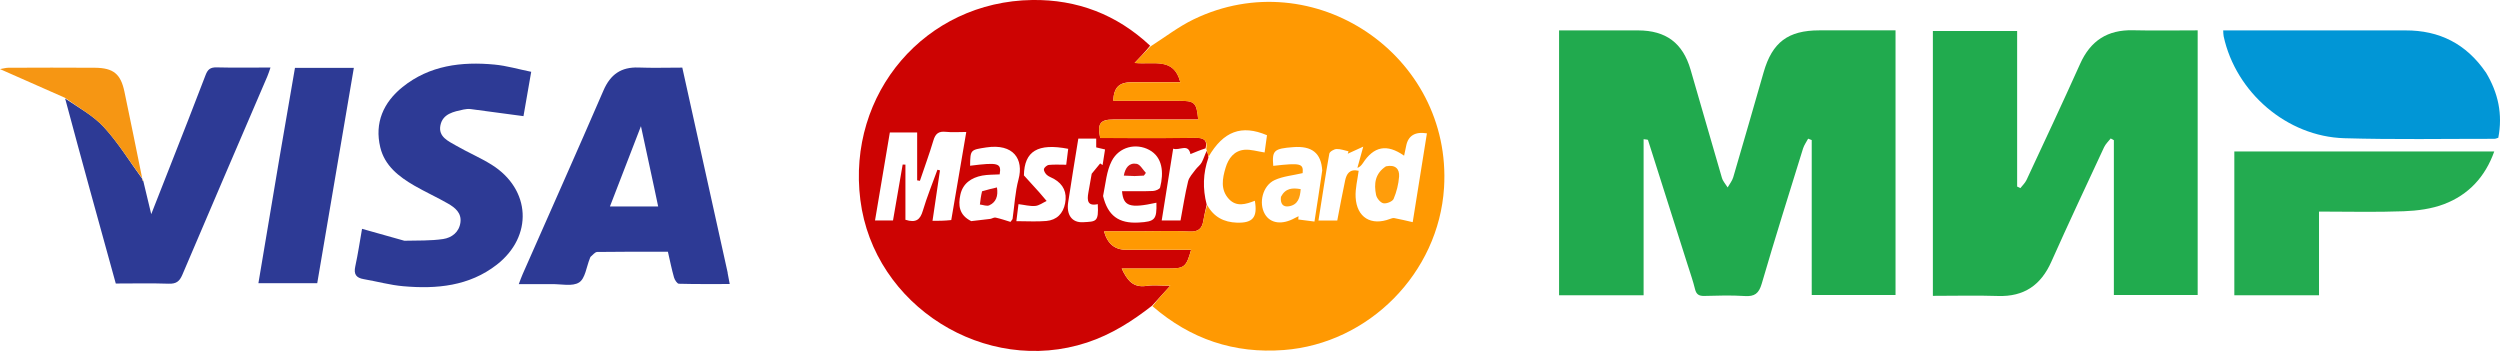
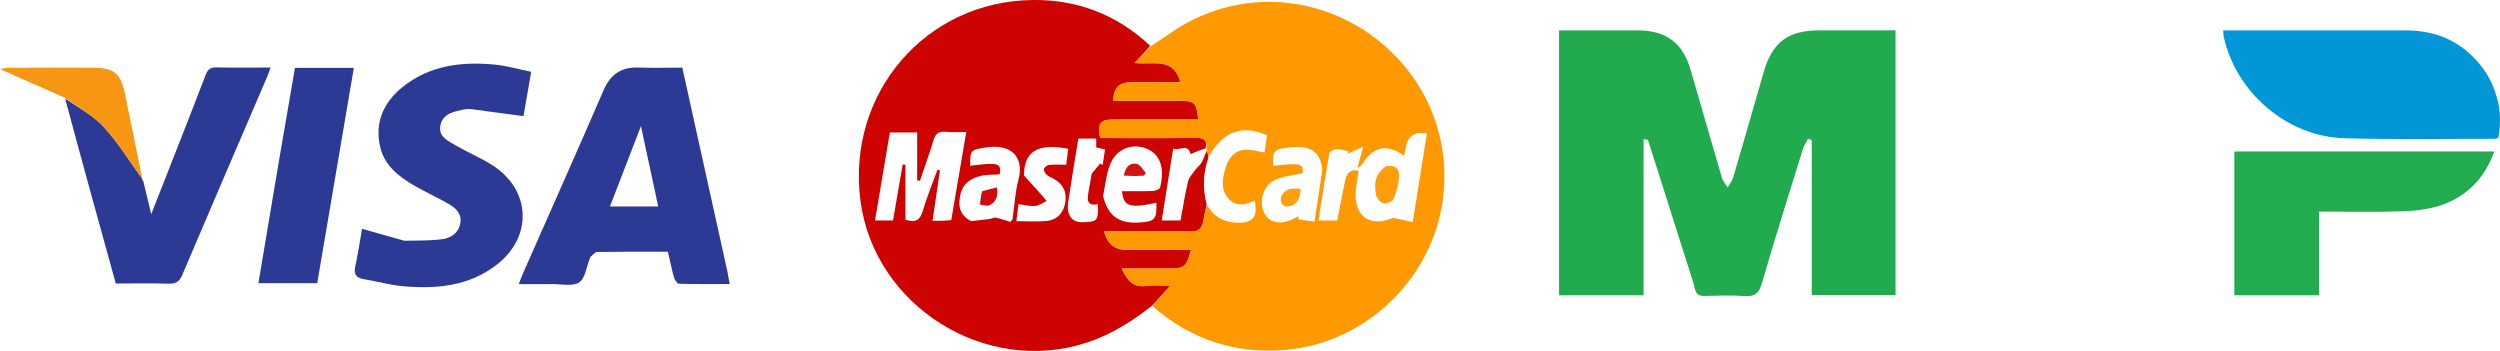
<svg xmlns="http://www.w3.org/2000/svg" id="_Слой_2" data-name="Слой 2" viewBox="0 0 543.53 76.31">
  <defs>
    <style>
      .cls-1 {
        fill: #ce0c0c;
      }

      .cls-1, .cls-2, .cls-3, .cls-4, .cls-5, .cls-6, .cls-7, .cls-8, .cls-9, .cls-10, .cls-11, .cls-12 {
        stroke-width: 0px;
      }

      .cls-2 {
        fill: #f69613;
      }

      .cls-3 {
        fill: #21ab4e;
      }

      .cls-4 {
        fill: #2d3a95;
      }

      .cls-5 {
        fill: #21aa4e;
      }

      .cls-6 {
        fill: #d01313;
      }

      .cls-7 {
        fill: #23ab50;
      }

      .cls-8 {
        fill: #ff9f0f;
      }

      .cls-9 {
        fill: #cd0302;
      }

      .cls-10 {
        fill: #ff9d0b;
      }

      .cls-11 {
        fill: #ff9902;
      }

      .cls-12 {
        fill: #0196d6;
      }
    </style>
  </defs>
  <g id="Layer_1" data-name="Layer 1">
    <path class="cls-9" d="m250.5,66.44c-4.32,3.38-8.88,6.29-14.16,8.03-22.09,7.29-46.38-7.96-49.29-31C184.12,20.29,201.19.32,224.43,0c9.72-.13,18.36,3.13,25.62,9.94-1.04,1.29-2.04,2.35-3.37,3.74,4.21.42,8.55-1.3,9.94,4.2-3.56,0-7.06,0-10.55,0-2.77,0-3.9,1.11-4.04,4.02,4.73,0,9.45,0,14.17,0,3.57,0,3.95.35,4.3,4.08-6.16,0-12.3,0-18.45,0-2.85,0-3.52.89-2.85,4.02,6.86,0,13.75.06,20.64-.04,1.8-.03,2.72.41,2.27,2.29-1.22.39-2.27.83-3.29,1.25-.48-2.41-2.41-.68-3.76-1.18-.85,5.3-1.66,10.42-2.49,15.61h4.09c.55-2.93.97-5.73,1.64-8.48.22-.93,1.01-1.74,1.6-2.55.41-.57,1.06-1,1.38-1.61.44-.82.68-1.75,1.11-2.52.19.51.28.9.34,1.48-1.19,3.44-1.28,6.73-.38,10.24-.28,1.28-.55,2.37-.73,3.48-.28,1.75-1.1,2.48-3.02,2.37-3.36-.19-6.74-.05-10.11-.05h-8.47q1.09,4.02,4.81,4.02c4.69,0,9.38,0,14.13,0-1.05,3.74-1.46,4.07-4.88,4.07-3.32,0-6.65,0-10.21,0,1.19,2.57,2.48,4.22,5.37,3.78,1.51-.23,3.07-.04,5.19-.04-1.58,1.74-2.76,3.03-3.94,4.33m-43.68-18.59c1.08-6.32,2.16-12.64,3.27-19.17-1.62,0-3.05.12-4.45-.03-1.56-.17-2.26.4-2.7,1.88-.88,2.95-1.95,5.85-2.93,8.77-.2-.03-.4-.06-.6-.1v-10.41h-5.94c-1.08,6.41-2.14,12.73-3.22,19.13h3.91c.71-4.12,1.41-8.14,2.1-12.16.2,0,.4.01.6.02v11.99c2.36.75,3.22-.08,3.78-1.95.9-3.03,2.1-5.96,3.18-8.93.18.05.36.1.55.14-.53,3.59-1.06,7.18-1.62,10.97,1.35,0,2.53,0,4.08-.17m4.36.23c1.37-.16,2.74-.3,4.1-.48.4-.05.82-.37,1.17-.29,1.16.26,2.29.65,3.24.94.37-.5.44-.56.45-.63.42-2.88.55-5.84,1.3-8.63,1.16-4.35-1.07-7.83-7.02-6.93-3.45.53-3.46.49-3.51,3.98,6.17-.77,6.84-.58,6.43,1.88-1.27.08-2.56.03-3.8.26-2.36.45-4.23,1.71-4.75,4.18-.47,2.2-.35,4.38,2.38,5.73m28.65-5.46c1.04,4.26,3.39,6.01,7.74,5.76,3.56-.2,3.95-.65,3.86-4.31-5.77,1.26-7.19.82-7.48-2.51,2.25,0,4.49.05,6.72-.04.55-.02,1.47-.39,1.56-.77.83-3.21.56-6.59-2.36-8.16-2.87-1.54-6.54-.71-8.16,2.41-1.12,2.16-1.31,4.8-1.88,7.62m-17.2-4.48c1.1,1.22,2.21,2.43,3.31,3.65.55.62,1.08,1.27,1.62,1.9-.82.38-1.63,1.01-2.48,1.08-1.14.1-2.32-.23-3.64-.39-.15,1.22-.28,2.28-.46,3.7,2.37,0,4.45.14,6.51-.04,2.26-.2,3.66-1.6,4.09-3.85.45-2.36-.37-4.12-2.42-5.3-.52-.3-1.13-.48-1.56-.87-.34-.31-.7-.9-.62-1.27.08-.37.67-.86,1.08-.9,1.18-.12,2.38-.04,3.76-.04.15-1.21.29-2.35.43-3.46-6.57-1.27-9.54.46-9.63,5.77m14.74-.35c.61-.75,1.23-1.49,1.84-2.24.18.12.35.24.53.35.17-1.1.34-2.2.53-3.39-.7-.17-1.3-.31-1.92-.45v-1.91h-3.89c-.76,4.74-1.53,9.3-2.21,13.88-.4,2.69.82,4.42,3.21,4.3,2.91-.15,3.44-.04,3.23-3.93-2.24.5-2.35-.81-2.05-2.48.23-1.25.42-2.5.73-4.14Z" />
    <path class="cls-5" d="m366.96,57.73c-2.93-9.21-5.79-18.26-8.67-27.3-.03-.09-.4-.08-.95-.17v33.94h-18.38V6.61c2.56,0,5.15,0,7.75,0,3.15,0,6.3,0,9.45,0,6.04.02,9.7,2.73,11.39,8.53,2.29,7.83,4.51,15.68,6.81,23.51.22.76.82,1.4,1.25,2.1.41-.73.98-1.41,1.21-2.19,2.24-7.61,4.42-15.24,6.62-22.87,1.87-6.5,5.3-9.08,12.09-9.09,5.47,0,10.94,0,16.58,0v57.53h-18.22V30.45c-.26-.1-.52-.2-.78-.3-.37.7-.86,1.37-1.1,2.11-3.04,9.79-6.12,19.58-8.99,29.42-.63,2.14-1.54,2.82-3.7,2.68-2.91-.19-5.85-.1-8.77-.02-1.18.03-1.76-.33-2.04-1.51-.4-1.67-.98-3.3-1.55-5.11Z" />
    <path class="cls-11" d="m250.6,66.56c1.08-1.42,2.26-2.72,3.84-4.45-2.12,0-3.68-.19-5.19.04-2.89.44-4.18-1.21-5.37-3.78,3.56,0,6.89,0,10.21,0,3.41,0,3.83-.33,4.88-4.07-4.76,0-9.44,0-14.13,0q-3.72,0-4.81-4.02h8.47c3.37,0,6.75-.14,10.11.05,1.92.11,2.74-.62,3.02-2.37.18-1.1.45-2.19.84-3.37,1.41,2.6,3.65,3.73,6.47,3.82,3.46.1,4.5-1.18,3.88-4.76-1.94.75-3.98,1.41-5.64-.38-1.88-2.02-1.42-4.48-.72-6.8.61-2.03,1.85-3.73,4.15-3.91,1.35-.1,2.74.35,4.33.59.17-1.23.35-2.52.52-3.75-5.55-2.36-9.47-.86-12.7,4.67-.09-.39-.18-.79-.39-1.38-.12-.2-.09-.38-.09-.38.27-1.92-.64-2.36-2.45-2.33-6.89.1-13.78.04-20.64.04-.66-3.13,0-4.02,2.85-4.02,6.15,0,12.29,0,18.45,0-.35-3.73-.73-4.08-4.3-4.08-4.72,0-9.45,0-14.17,0,.14-2.91,1.27-4.02,4.04-4.02,3.5,0,6.99,0,10.55,0-1.39-5.5-5.73-3.77-9.94-4.2,1.32-1.39,2.33-2.44,3.44-3.59,3.2-2.05,6.13-4.32,9.4-5.9,26.05-12.6,56.26,7.77,54.44,36.63-1.17,18.51-16.34,33.85-34.83,35.26-10.8.82-20.25-2.35-28.54-9.51m44.54-30.11c.37-1.35.75-2.69,1.27-4.6-1.36.62-2.37,1.08-3.37,1.54.06-.17.12-.35.17-.52-.88-.19-1.76-.54-2.62-.5-.55.03-1.48.57-1.56,1.01-.86,4.82-1.59,9.66-2.36,14.53h4.09c.58-3.01,1.1-5.87,1.71-8.71.3-1.38.94-2.56,2.94-2.1-.24,1.92-.76,3.85-.66,5.75.24,4.41,3.36,6.28,7.47,4.72.3-.11.66-.24.95-.18,1.31.25,2.62.57,3.99.88,1.09-6.79,2.09-13.05,3.09-19.31q-3.88-.62-4.52,2.77c-.13.68-.29,1.35-.44,2.09-3.76-2.64-6.6-2.05-9,1.67-.32.49-.78.89-1.15.97m-7.65.6c-.22-3.79-2.23-5.42-6.31-5.1-4.2.32-4.62.72-4.34,4.07,6-.68,6.58-.51,6.39,1.58-2.11.5-4.25.67-6.08,1.51-2.62,1.2-3.53,5-2.13,7.4,1.21,2.07,3.77,2.39,6.55.84.25-.14.51-.26.77-.38-.02.24-.04.47-.06.71,1.18.15,2.36.3,3.52.45.59-3.8,1.13-7.24,1.68-11.07Z" />
-     <path class="cls-3" d="m420.23,23.27c0-5.61,0-11,0-16.53h18.32v33.82c.23.11.47.23.7.34.45-.58,1.02-1.1,1.33-1.75,3.92-8.41,7.87-16.81,11.67-25.28,2.26-5.04,5.97-7.42,11.48-7.29,4.64.11,9.28.02,14.07.02v57.54h-18.22V30.48c-.23-.13-.46-.25-.69-.38-.49.63-1.11,1.2-1.44,1.91-3.85,8.28-7.74,16.54-11.46,24.88-2.27,5.11-5.94,7.64-11.59,7.46-4.63-.15-9.27-.03-14.17-.03V23.27Z" />
    <path class="cls-4" d="m158.19,59.32c.16.83.28,1.48.46,2.43-3.77,0-7.41.04-11.05-.06-.38-.01-.91-.83-1.06-1.36-.51-1.79-.88-3.63-1.33-5.6-5.19,0-10.28-.03-15.37.05-.48,0-.96.66-1.42,1.03-.1.08-.13.26-.19.4-.73,1.8-.99,4.33-2.32,5.19-1.45.94-3.9.34-5.92.37-2.31.03-4.62,0-7.2,0,.34-.89.57-1.56.86-2.21,5.86-13.29,11.78-26.55,17.55-39.89,1.51-3.5,3.85-5.13,7.63-4.99,3.07.12,6.15.02,9.51.02,3.28,14.82,6.56,29.62,9.87,44.61m-16.05-18.83c-.89-4.13-1.78-8.26-2.81-13.05-2.4,6.21-4.54,11.77-6.74,17.45h10.48c-.3-1.45-.56-2.74-.93-4.41Z" />
    <path class="cls-12" d="m540.46,15.74c2.7,4.48,3.68,9.12,2.7,14.21-.29.08-.57.23-.85.23-10.87-.01-21.76.19-32.62-.13-12.49-.36-23.59-9.96-26.24-22.15-.08-.36-.06-.74-.1-1.29.81,0,1.55,0,2.29,0,12.45,0,24.9.02,37.35,0,7.37-.02,13.19,2.9,17.46,9.13Z" />
    <path class="cls-4" d="m87.89,52.34c2.95-.07,5.73.03,8.44-.37,1.88-.28,3.51-1.48,3.78-3.65.25-2.04-1.18-3.18-2.69-4.05-2.4-1.38-4.93-2.52-7.32-3.9-3.37-1.95-6.46-4.33-7.42-8.32-1.29-5.36.69-9.79,4.85-13.14,5.86-4.7,12.8-5.55,19.99-4.87,2.64.25,5.23,1.02,7.97,1.57-.64,3.65-1.21,6.94-1.68,9.64-3.97-.53-7.71-1.05-11.45-1.53-.51-.07-1.06-.02-1.57.09-2.15.47-4.53.9-5.04,3.44-.5,2.51,1.74,3.44,3.45,4.43,2.52,1.46,5.24,2.6,7.7,4.14,8.52,5.34,9.05,15.56,1.09,21.74-6,4.66-13.07,5.3-20.3,4.67-2.89-.25-5.73-1.05-8.6-1.54-1.66-.28-2.22-1.07-1.85-2.77.59-2.7.99-5.44,1.47-8.17,3.02.85,5.99,1.7,9.17,2.58Z" />
    <path class="cls-7" d="m485.77,42.19c0-3.2,0-6.18,0-9.26h56.51c-1.96,5.51-5.59,9.43-10.91,11.45-2.73,1.04-5.81,1.44-8.76,1.55-6.06.23-12.13.07-18.43.07v18.2h-18.41v-22Z" />
    <path class="cls-4" d="m31.16,39.39c.53,2.22,1.07,4.44,1.72,7.17,1.53-3.88,2.89-7.34,4.24-10.79,2.54-6.47,5.1-12.94,7.57-19.44.47-1.24,1.04-1.71,2.4-1.68,3.82.1,7.64.03,11.72.03-.27.77-.45,1.38-.7,1.95-6.16,14.36-12.35,28.71-18.46,43.09-.62,1.46-1.34,2.01-2.95,1.96-3.8-.13-7.62-.04-11.53-.04-3.73-13.48-7.42-26.8-11.01-40.22,2.92,1.98,6.13,3.7,8.45,6.24,3.14,3.42,5.59,7.47,8.34,11.25,0,0-.05.04-.02.12.04.22.11.31.23.35Z" />
    <path class="cls-4" d="m60.7,34.67c1.17-6.75,2.29-13.3,3.43-19.92h12.8c-2.66,15.63-5.29,31.15-7.96,46.82h-12.79c1.5-8.93,2.99-17.82,4.52-26.9Z" />
    <path class="cls-2" d="m30.91,38.74c-2.72-3.6-5.17-7.65-8.31-11.07-2.32-2.53-5.53-4.26-8.52-6.43-4.69-2.08-9.21-4.07-14.08-6.22.78-.13,1.3-.29,1.81-.29,6.28-.02,12.57-.05,18.85,0,3.99.04,5.58,1.34,6.39,5.18,1.31,6.21,2.56,12.43,3.86,18.83Z" />
    <path class="cls-2" d="m31.16,39.31c-.12.04-.19-.05-.2-.27.11-.03.18.06.2.27Z" />
    <path class="cls-1" d="m213.5,41.59c1.12-.34,2.1-.57,3.25-.84.3,1.91-.21,3.21-1.67,3.89-.53.25-1.35-.1-2.04-.18.11-.92.22-1.84.47-2.87Z" />
    <path class="cls-6" d="m246.56,38.27c-.85-.03-1.49-.06-2.23-.09.31-1.71,1.17-2.86,2.8-2.56.76.14,1.34,1.28,2,1.97-.15.2-.29.39-.44.59-.64.03-1.29.07-2.13.1Z" />
    <path class="cls-10" d="m301.33,36.16c2.02-.43,2.97.56,2.85,2.23-.12,1.65-.55,3.34-1.19,4.85-.24.57-1.56,1.1-2.24.95-.65-.14-1.44-1.11-1.58-1.84-.47-2.35-.26-4.62,2.17-6.2Z" />
    <path class="cls-8" d="m278.49,42.8c.99-1.92,2.5-1.99,4.3-1.68-.15,1.85-.57,3.39-2.55,3.73-1.31.22-1.91-.56-1.75-2.05Z" />
  </g>
</svg>